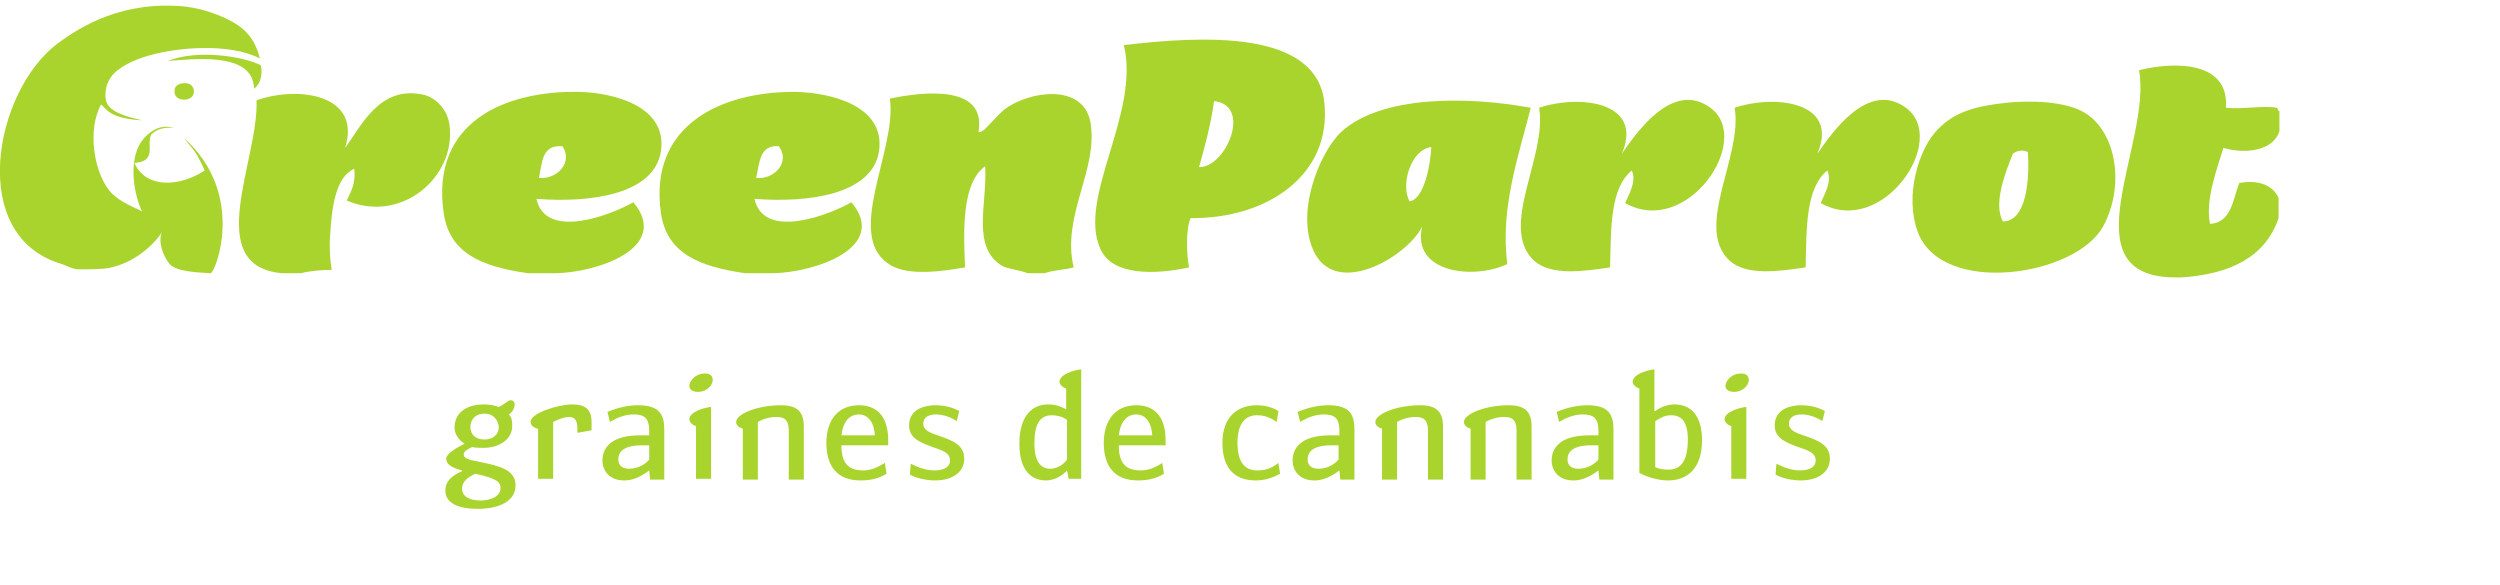
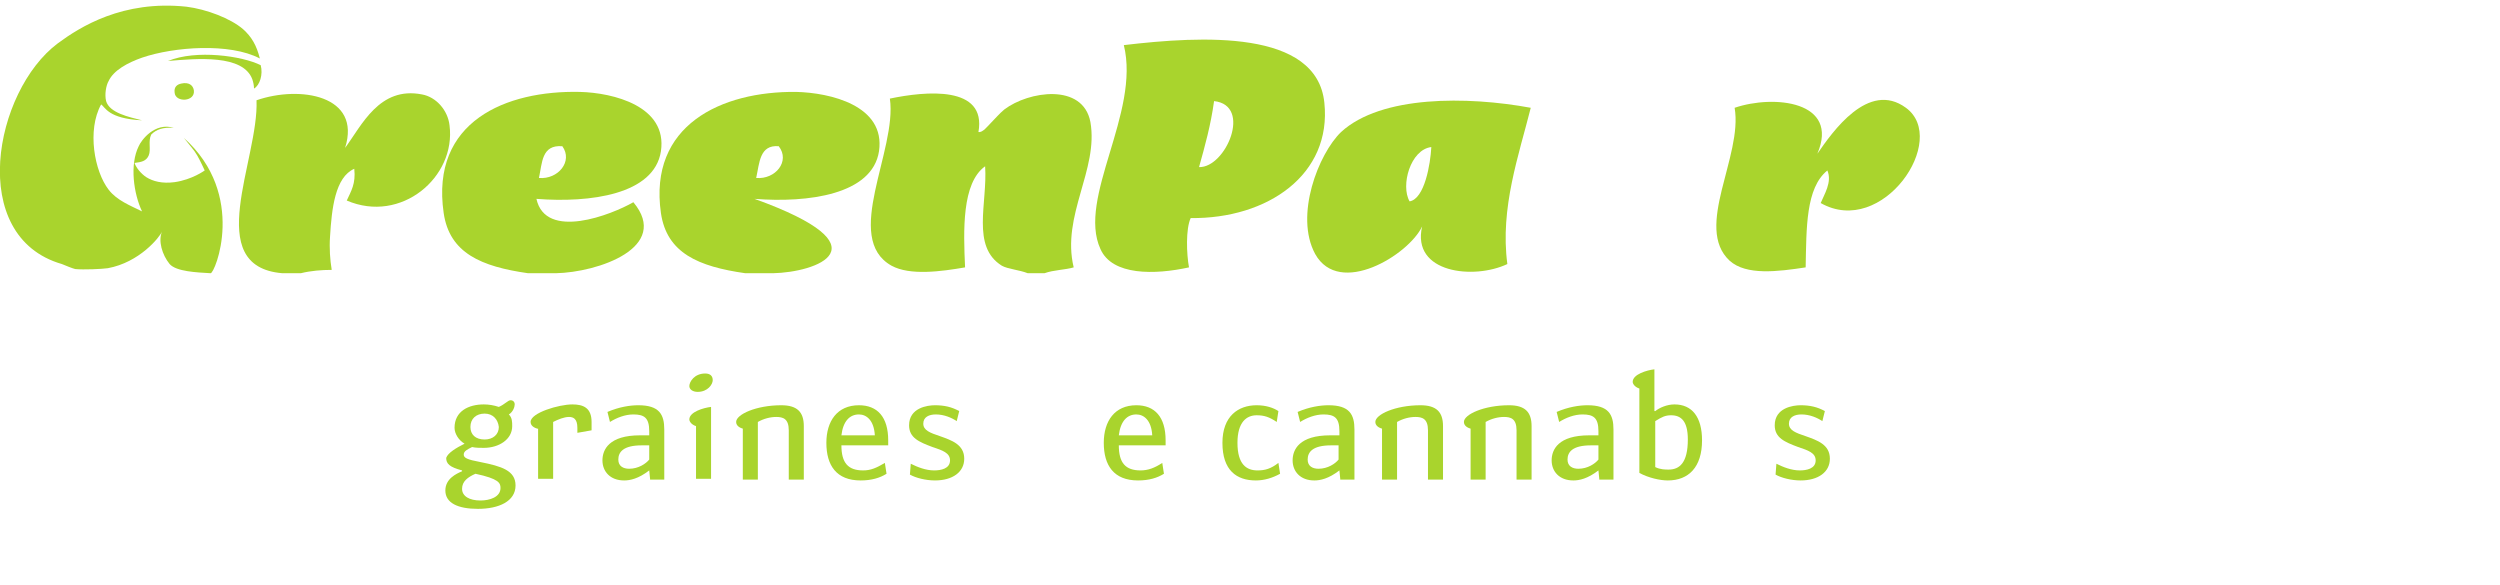
<svg xmlns="http://www.w3.org/2000/svg" version="1.1" id="Слой_1" x="0px" y="0px" viewBox="0 0 299.2 70" style="enable-background:new 0 0 299.2 70;" xml:space="preserve">
  <style type="text/css">
	.st0{fill-rule:evenodd;clip-rule:evenodd;fill:#A9D42D;}
	.st1{fill:#A9D42D;}
</style>
  <g>
    <path class="st0" d="M66.5,32.7c-1.1,0-2.2,0-3.3,0c-5.6-0.8-9.4-2.4-10.1-7.2c-1.6-11,7.5-14.7,16.3-14.5c4,0.1,10.5,1.7,9.7,7.1   c-0.8,5.2-8.5,6.2-14.9,5.7c1.1,5,9,1.9,11.6,0.4C80.3,29.6,71.6,32.6,66.5,32.7z M64.5,21.3c2.3,0.2,4.1-2,2.8-3.8   C64.8,17.3,64.9,19.5,64.5,21.3z" />
-     <path class="st0" d="M92.5,32.7c-1.1,0-2.2,0-3.3,0c-5.6-0.8-9.4-2.4-10.1-7.2C77.6,15,86.3,10.9,95.3,11c4,0.1,10.7,1.6,9.9,7.1   c-0.8,5.2-8.5,6.2-14.9,5.7c1.1,5,9,1.9,11.6,0.4C106.4,29.6,97.6,32.6,92.5,32.7z M90.5,21.3c2.3,0.2,4.1-2,2.7-3.8   C90.9,17.3,90.9,19.5,90.5,21.3z" />
+     <path class="st0" d="M92.5,32.7c-1.1,0-2.2,0-3.3,0c-5.6-0.8-9.4-2.4-10.1-7.2C77.6,15,86.3,10.9,95.3,11c4,0.1,10.7,1.6,9.9,7.1   c-0.8,5.2-8.5,6.2-14.9,5.7C106.4,29.6,97.6,32.6,92.5,32.7z M90.5,21.3c2.3,0.2,4.1-2,2.7-3.8   C90.9,17.3,90.9,19.5,90.5,21.3z" />
    <path class="st0" d="M125,32.7c-0.7,0-1.3,0-2,0c-1-0.4-2.4-0.5-3.1-0.9c-3.7-2.3-1.7-7.5-2-11.9c-2.8,2-2.6,7.7-2.4,12.1   c-2.9,0.5-6.6,1-8.8-0.2c-5.9-3.3,0.7-13.8-0.2-20c4.3-0.9,11.6-1.6,10.6,4c0.5,0.1,1.1-0.7,1.5-1.1c0.5-0.5,1-1.1,1.6-1.6   c2.9-2.2,9.4-3.2,10.3,1.5c1,5.7-3.5,11.2-2,17.4C127.5,32.3,126.1,32.3,125,32.7z" />
    <path class="st0" d="M36,32.7c-0.7,0-1.5,0-2.2,0c-9.7-0.8-2.8-13.6-3.1-20.7c5.2-1.8,12.6-0.6,10.6,5.7c2-2.7,4.1-7.4,9.2-6.4   c1.7,0.3,3.1,1.9,3.3,3.7c0.8,6.2-5.8,11.8-12.3,9c0.5-1.1,1.1-2,0.9-3.8c-2.3,1-2.7,4.8-2.9,8.1c-0.1,1.4,0,2.8,0.2,4   C38.5,32.3,37.2,32.4,36,32.7z" />
    <g>
      <g>
        <path class="st0" d="M142.5,26.1c-0.6,1.3-0.5,4.3-0.2,5.9c-4.1,0.9-9.2,1-10.6-2.2c-2.8-6.1,4.8-16.3,2.8-24.4     c9.3-1.1,23.1-1.9,24,6.9C159.4,20.9,151.7,26.2,142.5,26.1z M143.5,20c3.2,0.1,6.4-7.4,1.8-7.9C144.9,15,144.2,17.5,143.5,20z" />
-         <path class="st0" d="M272.8,13.3c0,0.8,0,1.6,0,2.4c-0.7,2.3-4,2.8-6.7,2c-0.8,2.6-2.2,6.3-1.6,9.1c2.6-0.2,2.7-2.9,3.5-4.9     c2.2-0.4,4,0.2,4.7,1.8c0,0.8,0,1.6,0,2.4c-1.6,4.7-5.8,6.7-11.6,7.1c-0.2,0-0.4,0-0.6,0c-13.4,0.1-2.9-16.1-4.5-24.8     c4.5-1.1,10.8-1,10.4,4.5c2.1,0.2,4.5-0.3,6.1,0C272.6,12.9,272.6,13.3,272.8,13.3z" />
        <path class="st0" d="M183.2,12.9c-1.4,5.6-3.7,12-2.8,18.7c-4,1.9-11.5,1.1-10.2-4.5c-1.6,3.4-9.9,8.5-12.8,3.3     c-2.5-4.6,0.4-12,3.1-14.6C165.3,11.4,175.6,11.5,183.2,12.9z M168.7,24.1c1.8-0.3,2.5-4.5,2.6-6.5     C168.8,17.9,167.6,22.2,168.7,24.1z" />
-         <path class="st0" d="M194.1,18.4c1.8-2.6,6.1-8.8,10.6-5.5c5.2,3.8-2.8,15.6-10.2,11.4c0.4-1,1.4-2.5,0.8-3.9     c-2.6,2.1-2.5,6.9-2.6,11.6c-3.3,0.5-7.1,1-9.1-0.8c-4.3-4,1.6-12.5,0.6-18.3C188.9,11.3,196.8,12.1,194.1,18.4z" />
        <path class="st0" d="M217.5,18.4c1.8-2.6,6.1-8.8,10.6-5.5c5.2,3.8-2.8,15.6-10.2,11.4c0.4-1,1.4-2.5,0.8-3.9     c-2.6,2.1-2.5,6.9-2.6,11.6c-3.3,0.5-7.1,1-9.1-0.8c-4.3-4,1.6-12.5,0.6-18.3C212.3,11.3,220.2,12.1,217.5,18.4z" />
-         <path class="st0" d="M240.1,12.3c2.9-0.3,7.1-0.2,9.4,1.2c3.7,2.2,4.9,8.6,2.2,13.6c-3.3,6-19.4,8.4-22.2,0.6     c-1.6-4.4,0.2-10,2.4-12.2C233.9,13.4,236.4,12.7,240.1,12.3z M240.9,18.4c-0.8,2-2.4,5.9-1.2,8.1c2.9,0,3.2-5.2,3-8.3     C242.1,17.9,241.4,18,240.9,18.4z" />
      </g>
    </g>
    <g>
      <g>
        <path class="st0" d="M31.2,7.8c0.3,1.1-0.1,2.4-0.8,2.8c0-0.4-0.1-0.8-0.2-1.1c-1.1-3-6.6-2.5-10.1-2.2C23.5,5.9,29,6.7,31.2,7.8     z" />
        <path class="st0" d="M21.7,10c0.9-0.2,1.4,0.2,1.5,0.8c0.2,1.4-2.2,1.5-2.3,0.3C20.8,10.4,21.2,10.1,21.7,10z" />
        <path class="st0" d="M6.9,5.2c2.7-2,7.8-5.2,15.4-4.4c2.4,0.3,5.3,1.4,6.8,2.7c1,0.9,1.6,1.9,2,3.5c-3.6-1.9-10.3-1.4-14.1-0.1     c-1.7,0.6-3.4,1.5-4,2.8c-0.3,0.5-0.5,1.6-0.3,2.4c0.4,1.4,2.7,1.9,4.3,2.3c-4.1-0.2-4.4-1.6-4.9-1.9c-1.7,3.1-0.8,8,0.9,10.2     c1,1.3,2.6,1.9,4,2.6c-1-2.1-1.5-5.6-0.4-7.8c0.3-0.7,1.9-2.9,4.2-2.2c-1.3-0.1-2.1,0.2-2.7,0.8c-0.4,0.8,0,1.8-0.3,2.5     c-0.3,0.7-0.9,0.8-1.7,0.9c0.2,0.6,0.8,1.3,1.4,1.7c0.8,0.5,1.9,0.8,3.4,0.6c2.1-0.3,3.6-1.4,3.6-1.4s-0.6-1.3-0.9-1.8     c-0.4-0.7-0.9-1.2-1.6-2.1c7.6,6.8,3.7,16.3,3.2,16.2c-1.7-0.1-4.1-0.2-4.9-1.1c-0.9-1.1-1.4-2.8-0.9-3.9     c-0.3,0.7-2.7,3.7-6.5,4.4c-0.7,0.1-2.9,0.2-3.9,0.1c-0.4-0.1-1.1-0.4-1.6-0.6C-4,28.3-0.7,10.9,6.9,5.2z" />
      </g>
    </g>
  </g>
  <g>
    <path class="st1" d="M55.6,53.1c-0.7-0.4-1.2-1.2-1.2-1.9c0-2,1.7-2.8,3.5-2.8c0.6,0,1.2,0.1,1.8,0.3c0.7-0.3,1.1-0.8,1.4-0.8   c0.3,0,0.5,0.2,0.5,0.5c0,0.3-0.2,0.9-0.7,1.2c0.4,0.4,0.4,0.9,0.4,1.4c0,1.6-1.6,2.6-3.4,2.6c-0.4,0-1,0-1.4-0.1   c-0.6,0.3-1,0.5-1,0.9c0,0.4,0.4,0.6,2,0.9c2.5,0.5,4.2,1,4.2,2.8c0,1.9-2,2.8-4.5,2.8c-2.4,0-3.9-0.7-3.9-2.2c0-1.4,1.3-2,2-2.3   v-0.1c-1.5-0.4-1.9-0.8-1.9-1.5C53.6,54.2,54.6,53.6,55.6,53.1L55.6,53.1z M56.9,56.7c-0.9,0.4-1.6,0.9-1.6,1.8   c0,0.9,0.9,1.4,2.2,1.4c1.1,0,2.4-0.4,2.4-1.5C59.9,57.8,59.7,57.3,56.9,56.7z M58,49.5c-1,0-1.7,0.6-1.7,1.6   c0,0.9,0.6,1.5,1.7,1.5c1,0,1.7-0.6,1.7-1.5C59.6,50.2,59,49.5,58,49.5z" />
    <path class="st1" d="M64.3,51.3c-0.7-0.2-0.8-0.6-0.8-0.8c0-1.1,3.4-2.1,5-2.1c1.3,0,2.3,0.4,2.3,2.1v1l-1.7,0.3v-0.6   c0-1.1-0.5-1.3-1-1.3c-0.6,0-1.3,0.3-1.9,0.6v6.8h-1.8V51.3z" />
    <path class="st1" d="M77.8,57.3l-0.1-1c-1.3,1-2.3,1.2-3,1.2c-1.7,0-2.6-1.1-2.6-2.4s0.8-3,4.5-3h1.1v-0.5c0-1.6-0.6-2-1.9-2   c-1,0-2,0.4-2.8,0.9l-0.3-1.2c1.4-0.6,2.7-0.8,3.7-0.8c2.5,0,3.1,1.1,3.1,2.9v6H77.8z M76.8,53.3c-2.2,0-2.8,0.8-2.8,1.7   c0,0.8,0.6,1.1,1.3,1.1c1.1,0,2-0.6,2.4-1.1v-1.7H76.8z" />
    <path class="st1" d="M85.1,57.3h-1.8V51c-0.6-0.2-0.8-0.6-0.8-0.8c0-0.9,1.7-1.4,2.6-1.5V57.3z M82.5,46.2c0-0.5,0.6-1.5,1.9-1.5   c0.6,0,0.9,0.3,0.9,0.8c0,0.5-0.6,1.4-1.8,1.4C82.9,46.9,82.5,46.6,82.5,46.2z" />
    <path class="st1" d="M88.9,51.3c-0.7-0.2-0.8-0.6-0.8-0.8c0-0.9,2.4-2,5.4-2c1.9,0,2.7,0.8,2.7,2.5v6.4h-1.8v-5.9   c0-1.4-0.7-1.6-1.5-1.6c-0.7,0-1.5,0.2-2.2,0.6v6.9h-1.8V51.3z" />
    <path class="st1" d="M105.9,55.4l0.2,1.3c-0.8,0.5-1.8,0.8-3.1,0.8c-2.9,0-4.1-1.8-4.1-4.5c0-2.6,1.3-4.5,3.9-4.5   c2.2,0,3.5,1.4,3.5,4.2v0.6h-5.6c0,2.1,0.8,3,2.6,3C104.2,56.3,104.9,56,105.9,55.4z M100.7,52.1h4c-0.1-1.8-1-2.5-1.9-2.5   C101.7,49.6,100.9,50.4,100.7,52.1z" />
    <path class="st1" d="M114.5,50.4c-0.6-0.4-1.5-0.8-2.5-0.8c-0.8,0-1.5,0.3-1.5,1.1c0,0.8,0.8,1.1,2,1.5c1.4,0.5,2.9,1,2.9,2.7   c0,1.6-1.4,2.6-3.5,2.6c-1.1,0-2.3-0.3-3-0.7l0.1-1.3c0.8,0.4,1.8,0.8,2.8,0.8c0.8,0,1.9-0.2,1.9-1.2c0-0.9-0.9-1.2-2.1-1.6   c-1.6-0.6-2.8-1.1-2.8-2.6c0-2.1,2.2-2.4,3.1-2.4c1.1,0,2,0.2,2.9,0.7L114.5,50.4z" />
-     <path class="st1" d="M129.4,57.3h-1.5l-0.2-1c-0.5,0.6-1.5,1.2-2.5,1.2c-1.7,0-3.2-1.1-3.2-4.4c0-3.4,1.6-4.7,3.4-4.7   c0.9,0,1.5,0.2,2.2,0.6v-2.5c-0.6-0.2-0.8-0.6-0.8-0.8c0-0.9,1.7-1.4,2.6-1.5V57.3z M127.6,50.2c-0.5-0.4-1.3-0.5-1.7-0.5   c-1.5,0-2.1,1.1-2.1,3.4c0,2.2,0.8,3,1.9,3c0.7,0,1.5-0.4,2-1.1V50.2z" />
    <path class="st1" d="M139.1,55.4l0.2,1.3c-0.8,0.5-1.8,0.8-3.1,0.8c-2.9,0-4.1-1.8-4.1-4.5c0-2.6,1.3-4.5,3.9-4.5   c2.2,0,3.5,1.4,3.5,4.2v0.6h-5.6c0,2.1,0.8,3,2.6,3C137.4,56.3,138.2,56,139.1,55.4z M133.9,52.1h4c-0.1-1.8-1-2.5-1.9-2.5   C134.9,49.6,134.1,50.4,133.9,52.1z" />
    <path class="st1" d="M153,55.4l0.2,1.3c-0.9,0.5-1.9,0.8-2.9,0.8c-2.3,0-4-1.2-4-4.5c0-3.2,1.9-4.5,4.1-4.5c1.1,0,2,0.3,2.6,0.7   l-0.2,1.3c-0.9-0.6-1.5-0.8-2.4-0.8c-1.2,0-2.3,0.8-2.3,3.3c0,2.6,1.1,3.3,2.4,3.3C151.4,56.3,152.1,56.1,153,55.4z" />
    <path class="st1" d="M160.4,57.3l-0.1-1c-1.3,1-2.3,1.2-3,1.2c-1.7,0-2.6-1.1-2.6-2.4s0.8-3,4.5-3h1.1v-0.5c0-1.6-0.6-2-1.9-2   c-1,0-2,0.4-2.8,0.9l-0.3-1.2c1.4-0.6,2.7-0.8,3.7-0.8c2.5,0,3.1,1.1,3.1,2.9v6H160.4z M159.3,53.3c-2.2,0-2.8,0.8-2.8,1.7   c0,0.8,0.6,1.1,1.3,1.1c1.1,0,2-0.6,2.4-1.1v-1.7H159.3z" />
    <path class="st1" d="M165.4,51.3c-0.7-0.2-0.8-0.6-0.8-0.8c0-0.9,2.4-2,5.4-2c1.9,0,2.7,0.8,2.7,2.5v6.4h-1.8v-5.9   c0-1.4-0.7-1.6-1.5-1.6c-0.7,0-1.5,0.2-2.2,0.6v6.9h-1.8V51.3z" />
    <path class="st1" d="M176,51.3c-0.7-0.2-0.8-0.6-0.8-0.8c0-0.9,2.4-2,5.4-2c1.9,0,2.7,0.8,2.7,2.5v6.4h-1.8v-5.9   c0-1.4-0.7-1.6-1.5-1.6c-0.7,0-1.5,0.2-2.2,0.6v6.9H176V51.3z" />
    <path class="st1" d="M191.4,57.3l-0.1-1c-1.3,1-2.3,1.2-3,1.2c-1.7,0-2.6-1.1-2.6-2.4s0.8-3,4.5-3h1.1v-0.5c0-1.6-0.6-2-1.9-2   c-1,0-2,0.4-2.8,0.9l-0.3-1.2c1.4-0.6,2.7-0.8,3.7-0.8c2.5,0,3.1,1.1,3.1,2.9v6H191.4z M190.4,53.3c-2.2,0-2.8,0.8-2.8,1.7   c0,0.8,0.6,1.1,1.3,1.1c1.1,0,2-0.6,2.4-1.1v-1.7H190.4z" />
    <path class="st1" d="M198.1,49.2c0.5-0.4,1.4-0.8,2.3-0.8c2.1,0,3.3,1.5,3.3,4.3c0,3.2-1.6,4.8-4.1,4.8c-0.9,0-2.3-0.3-3.4-0.9   V46.5c-0.6-0.2-0.8-0.6-0.8-0.8c0-0.9,1.7-1.4,2.6-1.5V49.2z M198.1,55.9c0.6,0.3,1.2,0.3,1.6,0.3c1.3,0,2.3-0.8,2.3-3.6   c0-2.2-0.8-2.9-2-2.9c-0.7,0-1.1,0.2-1.9,0.7V55.9z" />
-     <path class="st1" d="M209,57.3h-1.8V51c-0.6-0.2-0.8-0.6-0.8-0.8c0-0.9,1.7-1.4,2.6-1.5V57.3z M206.5,46.2c0-0.5,0.6-1.5,1.9-1.5   c0.6,0,0.9,0.3,0.9,0.8c0,0.5-0.6,1.4-1.8,1.4C206.9,46.9,206.5,46.6,206.5,46.2z" />
    <path class="st1" d="M218.1,50.4c-0.6-0.4-1.5-0.8-2.5-0.8c-0.8,0-1.5,0.3-1.5,1.1c0,0.8,0.8,1.1,2,1.5c1.4,0.5,2.9,1,2.9,2.7   c0,1.6-1.4,2.6-3.5,2.6c-1.1,0-2.3-0.3-3-0.7l0.1-1.3c0.8,0.4,1.8,0.8,2.8,0.8c0.8,0,1.9-0.2,1.9-1.2c0-0.9-0.9-1.2-2.1-1.6   c-1.6-0.6-2.8-1.1-2.8-2.6c0-2.1,2.2-2.4,3.1-2.4c1.1,0,2,0.2,2.9,0.7L218.1,50.4z" />
  </g>
</svg>